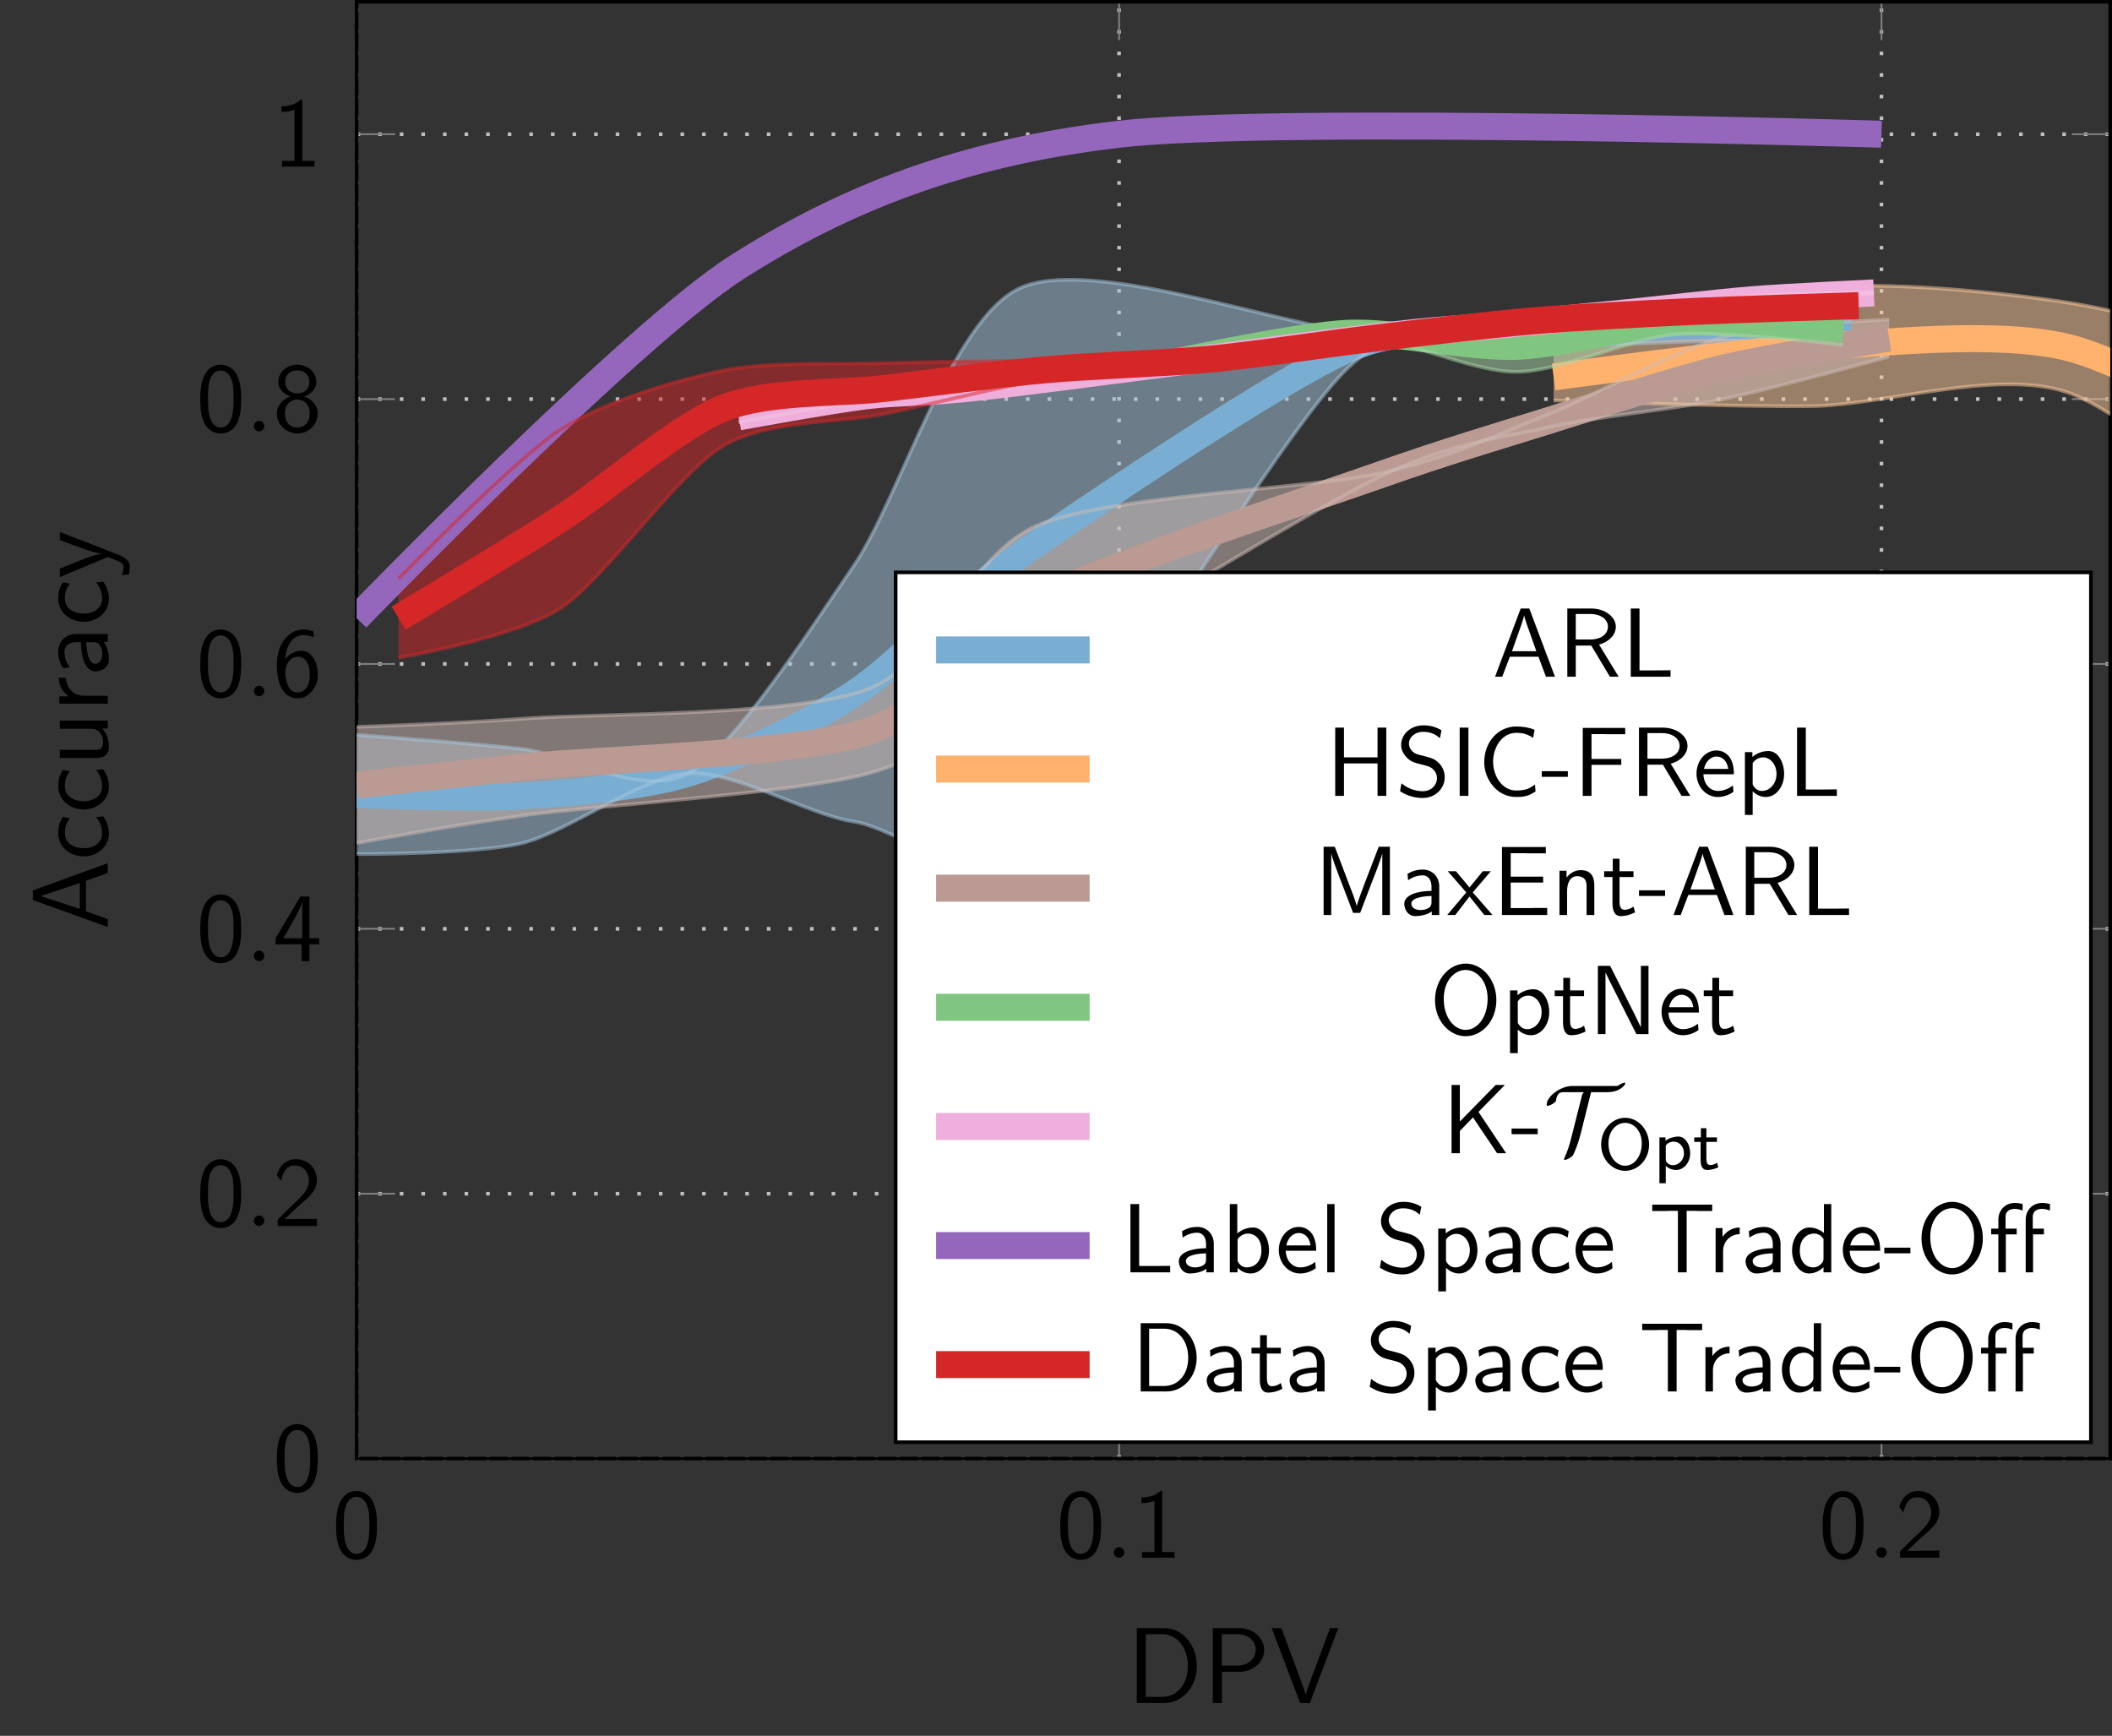
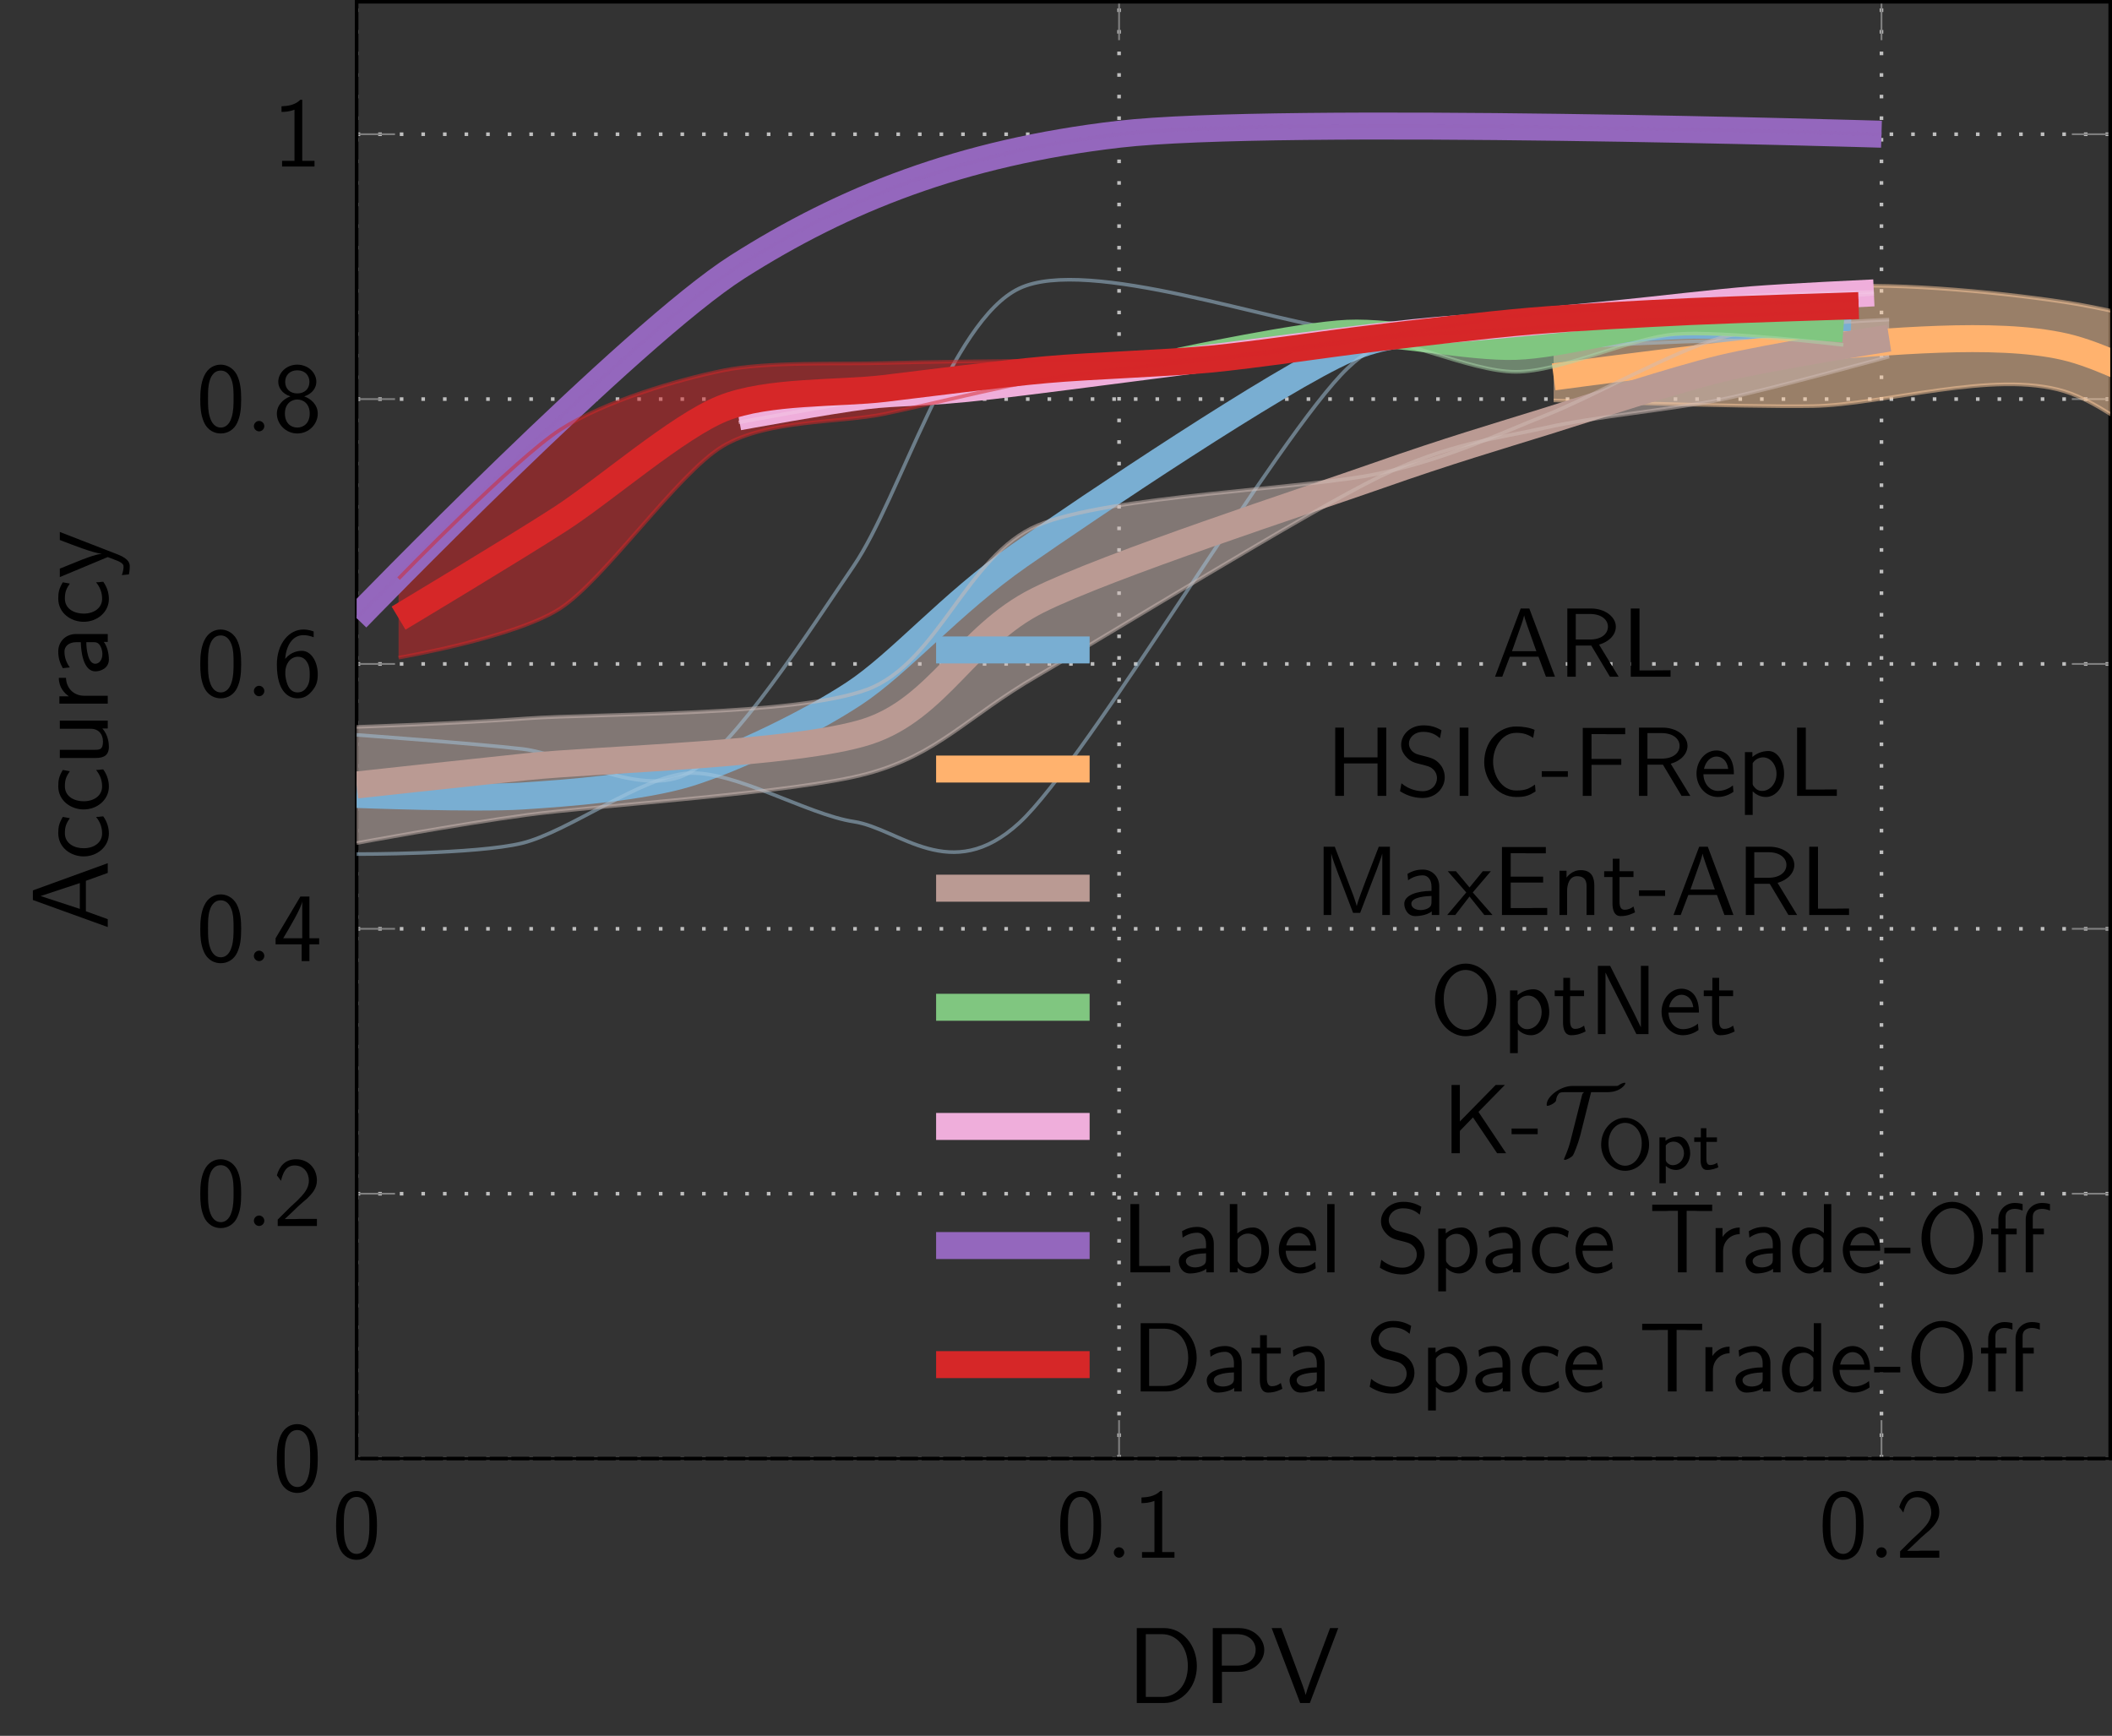
<svg xmlns="http://www.w3.org/2000/svg" xmlns:xlink="http://www.w3.org/1999/xlink" width="233.979" height="192.31" viewBox="0 0 233.979 192.31">
  <rect x="0" y="0" width="233.979" height="192.31" fill="#333333" stroke="none" />
  <defs>
    <g>
      <g id="glyph-0-0">
        <path d="M 4.984 -3.562 C 4.984 -4.422 4.938 -5.438 4.484 -6.312 C 4.031 -7.125 3.281 -7.391 2.719 -7.391 C 2.078 -7.391 1.312 -7.094 0.875 -6.125 C 0.516 -5.328 0.453 -4.422 0.453 -3.562 C 0.453 -2.688 0.5 -1.891 0.828 -1.094 C 1.266 -0.047 2.094 0.234 2.719 0.234 C 3.516 0.234 4.203 -0.203 4.547 -0.953 C 4.875 -1.672 4.984 -2.391 4.984 -3.562 Z M 2.719 -0.422 C 2.156 -0.422 1.719 -0.844 1.5 -1.625 C 1.312 -2.25 1.312 -2.828 1.312 -3.688 C 1.312 -4.375 1.312 -5.031 1.5 -5.625 C 1.562 -5.828 1.828 -6.734 2.719 -6.734 C 3.562 -6.734 3.844 -5.906 3.922 -5.703 C 4.141 -5.094 4.141 -4.359 4.141 -3.688 C 4.141 -2.969 4.141 -2.281 3.938 -1.594 C 3.656 -0.594 3.078 -0.422 2.719 -0.422 Z M 2.719 -0.422 " />
      </g>
      <g id="glyph-0-1">
        <path d="M 3.266 -7.391 L 3.047 -7.391 C 2.406 -6.734 1.5 -6.703 0.969 -6.672 L 0.969 -6.047 C 1.328 -6.047 1.859 -6.078 2.406 -6.297 L 2.406 -0.625 L 1.031 -0.625 L 1.031 0 L 4.625 0 L 4.625 -0.625 L 3.266 -0.625 Z M 3.266 -7.391 " />
      </g>
      <g id="glyph-0-2">
        <path d="M 1.891 -2.047 L 0.547 -0.703 L 0.547 0 L 4.891 0 L 4.891 -0.781 L 2.906 -0.781 C 2.781 -0.781 2.656 -0.766 2.516 -0.766 L 1.328 -0.766 C 1.672 -1.062 2.516 -1.891 2.844 -2.203 C 3.047 -2.406 3.609 -2.859 3.812 -3.047 C 4.312 -3.547 4.891 -4.125 4.891 -5.047 C 4.891 -6.297 4.016 -7.391 2.578 -7.391 C 1.328 -7.391 0.719 -6.547 0.453 -5.609 C 0.594 -5.422 0.641 -5.359 0.672 -5.328 C 0.688 -5.297 0.797 -5.156 0.906 -5 C 1.125 -5.844 1.422 -6.703 2.422 -6.703 C 3.453 -6.703 4 -5.875 4 -5.031 C 4 -4.094 3.375 -3.484 2.734 -2.828 Z M 1.891 -2.047 " />
      </g>
      <g id="glyph-0-3">
        <path d="M 4.062 -1.859 L 5.141 -1.859 L 5.141 -2.531 L 4.062 -2.531 L 4.062 -7.156 L 3.062 -7.156 L 0.312 -2.531 L 0.312 -1.859 L 3.203 -1.859 L 3.203 0 L 4.062 0 Z M 1.156 -2.531 C 1.719 -3.469 3.266 -6.047 3.266 -6.672 L 3.266 -2.531 Z M 1.156 -2.531 " />
      </g>
      <g id="glyph-0-4">
        <path d="M 4.531 -7.172 C 3.969 -7.391 3.516 -7.391 3.375 -7.391 C 1.828 -7.391 0.453 -5.859 0.453 -3.516 C 0.453 -0.422 1.812 0.234 2.734 0.234 C 3.391 0.234 3.859 -0.016 4.281 -0.5 C 4.781 -1.062 4.984 -1.562 4.984 -2.422 C 4.984 -3.812 4.266 -5.031 3.219 -5.031 C 2.875 -5.031 2.047 -4.953 1.375 -4.141 C 1.516 -5.891 2.375 -6.766 3.375 -6.766 C 3.797 -6.766 4.141 -6.688 4.531 -6.531 Z M 1.391 -2.391 C 1.391 -2.547 1.391 -2.562 1.391 -2.688 C 1.391 -3.5 1.891 -4.375 2.797 -4.375 C 3.312 -4.375 3.625 -4.094 3.844 -3.703 C 4.062 -3.297 4.094 -2.906 4.094 -2.422 C 4.094 -2.047 4.094 -1.547 3.828 -1.094 C 3.641 -0.797 3.359 -0.422 2.734 -0.422 C 1.578 -0.422 1.422 -2.031 1.391 -2.391 Z M 1.391 -2.391 " />
      </g>
      <g id="glyph-0-5">
        <path d="M 3.484 -3.875 C 4.453 -4.188 4.828 -4.906 4.828 -5.484 C 4.828 -6.516 3.906 -7.391 2.719 -7.391 C 1.5 -7.391 0.609 -6.484 0.609 -5.484 C 0.609 -4.906 0.984 -4.188 1.953 -3.875 C 1.172 -3.594 0.453 -2.906 0.453 -1.969 C 0.453 -0.781 1.469 0.234 2.719 0.234 C 4.016 0.234 4.984 -0.812 4.984 -1.969 C 4.984 -2.953 4.219 -3.625 3.484 -3.875 Z M 2.719 -4.203 C 1.891 -4.203 1.375 -4.734 1.375 -5.484 C 1.375 -6.234 1.906 -6.766 2.719 -6.766 C 3.578 -6.766 4.062 -6.188 4.062 -5.484 C 4.062 -4.703 3.516 -4.203 2.719 -4.203 Z M 2.719 -0.422 C 1.969 -0.422 1.344 -0.953 1.344 -1.969 C 1.344 -3.125 2.125 -3.531 2.719 -3.531 C 3.344 -3.531 4.094 -3.094 4.094 -1.969 C 4.094 -0.922 3.422 -0.422 2.719 -0.422 Z M 2.719 -0.422 " />
      </g>
      <g id="glyph-0-6">
        <path d="M 4.109 -7.562 L 3.156 -7.562 L 0.312 0 L 1.109 0 L 1.953 -2.219 L 5.125 -2.219 L 5.953 0 L 6.953 0 Z M 4.891 -2.828 L 2.188 -2.828 L 2.891 -4.812 C 3.125 -5.453 3.453 -6.375 3.531 -6.781 L 3.547 -6.781 C 3.562 -6.625 3.641 -6.359 3.891 -5.641 Z M 4.891 -2.828 " />
      </g>
      <g id="glyph-0-7">
        <path d="M 4.562 -3.562 C 5.688 -3.875 6.422 -4.656 6.422 -5.547 C 6.422 -6.625 5.234 -7.562 3.672 -7.562 L 1.047 -7.562 L 1.047 0 L 1.984 0 L 1.984 -3.453 L 3.703 -3.453 L 5.766 0 L 6.734 0 Z M 1.984 -4.125 L 1.984 -6.953 L 3.562 -6.953 C 4.828 -6.953 5.547 -6.312 5.547 -5.547 C 5.547 -4.766 4.844 -4.125 3.562 -4.125 Z M 1.984 -4.125 " />
      </g>
      <g id="glyph-0-8">
        <path d="M 2 -7.562 L 1.031 -7.562 L 1.031 0 L 5.438 0 L 5.438 -0.719 C 4.469 -0.703 3.5 -0.703 2.531 -0.703 L 2 -0.703 Z M 2 -7.562 " />
      </g>
      <g id="glyph-0-9">
        <path d="M 6.688 -7.562 L 5.719 -7.562 L 5.719 -4.266 L 2 -4.266 L 2 -7.562 L 1.031 -7.562 L 1.031 0 L 2 0 L 2 -3.594 L 5.719 -3.594 L 5.719 0 L 6.688 0 Z M 6.688 -7.562 " />
      </g>
      <g id="glyph-0-10">
        <path d="M 5.078 -7.266 C 4.469 -7.625 3.875 -7.812 3.078 -7.812 C 1.562 -7.812 0.609 -6.734 0.609 -5.656 C 0.609 -5.188 0.766 -4.734 1.203 -4.281 C 1.656 -3.781 2.141 -3.656 2.781 -3.5 C 3.703 -3.266 3.812 -3.234 4.125 -2.969 C 4.344 -2.781 4.578 -2.422 4.578 -1.953 C 4.578 -1.234 3.984 -0.516 2.984 -0.516 C 2.547 -0.516 1.562 -0.625 0.641 -1.391 L 0.484 -0.516 C 1.438 0.094 2.312 0.234 3 0.234 C 4.438 0.234 5.438 -0.859 5.438 -2.062 C 5.438 -2.766 5.109 -3.297 4.859 -3.562 C 4.359 -4.094 3.984 -4.203 2.984 -4.453 C 2.359 -4.609 2.188 -4.641 1.859 -4.922 C 1.781 -5 1.469 -5.312 1.469 -5.797 C 1.469 -6.438 2.062 -7.094 3.062 -7.094 C 3.984 -7.094 4.5 -6.734 4.906 -6.391 Z M 5.078 -7.266 " />
      </g>
      <g id="glyph-0-11">
        <path d="M 2 -7.562 L 1.031 -7.562 L 1.031 0 L 2 0 Z M 2 -7.562 " />
      </g>
      <g id="glyph-0-12">
        <path d="M 6.344 -1.25 C 5.703 -0.812 5.328 -0.594 4.25 -0.594 C 2.688 -0.594 1.703 -2.219 1.703 -3.797 C 1.703 -5.281 2.609 -6.984 4.281 -6.984 C 5.047 -6.984 5.547 -6.812 6.141 -6.422 L 6.297 -7.312 C 5.828 -7.547 4.984 -7.688 4.281 -7.688 C 2.266 -7.688 0.719 -5.984 0.719 -3.703 C 0.719 -1.969 2.016 0.125 4.281 0.125 C 5.297 0.125 5.703 -0.047 6.406 -0.484 Z M 6.344 -1.25 " />
      </g>
      <g id="glyph-0-13">
        <path d="M 3.016 -2.109 L 3.016 -2.734 L 0.125 -2.734 L 0.125 -2.109 Z M 3.016 -2.109 " />
      </g>
      <g id="glyph-0-14">
        <path d="M 5.297 -3.438 L 5.297 -4.094 L 2 -4.094 L 2 -6.844 L 3.422 -6.844 C 3.562 -6.844 3.688 -6.828 3.812 -6.828 L 5.734 -6.828 L 5.734 -7.531 L 1.031 -7.531 L 1.031 0 L 2 0 L 2 -3.438 Z M 5.297 -3.438 " />
      </g>
      <g id="glyph-0-15">
        <path d="M 4.516 -2.391 C 4.516 -2.766 4.5 -3.578 4.078 -4.234 C 3.625 -4.906 2.969 -5.031 2.578 -5.031 C 1.359 -5.031 0.375 -3.875 0.375 -2.469 C 0.375 -1.031 1.422 0.125 2.734 0.125 C 3.422 0.125 4.047 -0.141 4.469 -0.453 L 4.406 -1.156 C 3.719 -0.594 3 -0.547 2.75 -0.547 C 1.875 -0.547 1.172 -1.312 1.141 -2.391 Z M 1.203 -2.984 C 1.375 -3.812 1.953 -4.359 2.578 -4.359 C 3.141 -4.359 3.75 -3.984 3.891 -2.984 Z M 1.203 -2.984 " />
      </g>
      <g id="glyph-0-16">
        <path d="M 1.75 -0.5 C 2.078 -0.188 2.562 0.125 3.219 0.125 C 4.281 0.125 5.234 -0.953 5.234 -2.438 C 5.234 -3.734 4.547 -4.969 3.5 -4.969 C 2.844 -4.969 2.219 -4.734 1.719 -4.312 L 1.719 -4.844 L 0.891 -4.844 L 0.891 2.109 L 1.75 2.109 Z M 1.75 -3.625 C 2 -4.016 2.438 -4.266 2.906 -4.266 C 3.734 -4.266 4.391 -3.438 4.391 -2.438 C 4.391 -1.312 3.609 -0.547 2.797 -0.547 C 2.359 -0.547 2.078 -0.766 1.859 -1.062 C 1.75 -1.219 1.75 -1.25 1.75 -1.438 Z M 1.75 -3.625 " />
      </g>
      <g id="glyph-0-17">
        <path d="M 5.781 -3.875 C 5.406 -2.875 4.891 -1.531 4.766 -1.016 L 4.75 -1.016 C 4.703 -1.25 4.562 -1.641 4.406 -2.109 L 2.688 -6.625 L 2.328 -7.562 L 1.094 -7.562 L 1.094 0 L 1.938 0 L 1.938 -6.766 L 1.953 -6.766 C 2.016 -6.406 2.453 -5.219 2.734 -4.484 L 4.359 -0.234 L 5.141 -0.234 L 6.594 -4.031 C 6.953 -4.922 7.047 -5.203 7.125 -5.422 C 7.234 -5.734 7.531 -6.516 7.578 -6.766 L 7.594 -6.766 L 7.594 0 L 8.438 0 L 8.438 -7.562 L 7.203 -7.562 Z M 5.781 -3.875 " />
      </g>
      <g id="glyph-0-18">
        <path d="M 4.359 -3.156 C 4.359 -4.266 3.562 -5.031 2.547 -5.031 C 1.844 -5.031 1.359 -4.859 0.844 -4.562 L 0.906 -3.844 C 1.469 -4.25 2.016 -4.391 2.547 -4.391 C 3.062 -4.391 3.5 -3.953 3.5 -3.141 L 3.5 -2.672 C 1.859 -2.656 0.484 -2.188 0.484 -1.234 C 0.484 -0.766 0.781 0.125 1.719 0.125 C 1.875 0.125 2.906 0.094 3.531 -0.391 L 3.531 0 L 4.359 0 Z M 3.5 -1.438 C 3.5 -1.234 3.5 -0.953 3.125 -0.75 C 2.812 -0.562 2.406 -0.547 2.281 -0.547 C 1.75 -0.547 1.266 -0.797 1.266 -1.25 C 1.266 -2.016 3.031 -2.094 3.5 -2.109 Z M 3.5 -1.438 " />
      </g>
      <g id="glyph-0-19">
        <path d="M 2.828 -2.5 L 4.828 -4.844 L 3.938 -4.844 L 2.469 -3.047 L 0.969 -4.844 L 0.062 -4.844 L 2.109 -2.5 L 0 0 L 0.891 0 L 2.469 -2.047 L 4.109 0 L 5.016 0 Z M 2.828 -2.5 " />
      </g>
      <g id="glyph-0-20">
        <path d="M 5.594 -3.594 L 5.594 -4.25 L 2 -4.25 L 2 -6.844 L 3.5 -6.844 C 3.625 -6.844 3.766 -6.828 3.891 -6.828 L 5.891 -6.828 L 5.891 -7.531 L 1.031 -7.531 L 1.031 0 L 6.047 0 L 6.047 -0.781 L 4.672 -0.781 C 4.531 -0.781 4.406 -0.766 4.281 -0.766 L 2 -0.766 L 2 -3.594 Z M 5.594 -3.594 " />
      </g>
      <g id="glyph-0-21">
        <path d="M 4.75 -3.25 C 4.75 -3.969 4.578 -4.969 3.25 -4.969 C 2.266 -4.969 1.734 -4.219 1.672 -4.141 L 1.672 -4.906 L 0.891 -4.906 L 0.891 0 L 1.734 0 L 1.734 -2.672 C 1.734 -3.391 2 -4.297 2.828 -4.297 C 3.875 -4.297 3.891 -3.516 3.891 -3.172 L 3.891 0 L 4.75 0 Z M 4.75 -3.25 " />
      </g>
      <g id="glyph-0-22">
        <path d="M 1.906 -4.203 L 3.453 -4.203 L 3.453 -4.844 L 1.906 -4.844 L 1.906 -6.234 L 1.156 -6.234 L 1.156 -4.844 L 0.203 -4.844 L 0.203 -4.203 L 1.125 -4.203 L 1.125 -1.297 C 1.125 -0.641 1.281 0.125 2.031 0.125 C 2.797 0.125 3.344 -0.156 3.625 -0.297 L 3.453 -0.938 C 3.156 -0.703 2.812 -0.578 2.469 -0.578 C 2.062 -0.578 1.906 -0.906 1.906 -1.484 Z M 1.906 -4.203 " />
      </g>
      <g id="glyph-0-23">
        <path d="M 7.406 -3.766 C 7.406 -6.047 5.828 -7.812 4.016 -7.812 C 2.156 -7.812 0.609 -6.031 0.609 -3.766 C 0.609 -1.453 2.219 0.234 4 0.234 C 5.828 0.234 7.406 -1.469 7.406 -3.766 Z M 4.016 -0.469 C 2.719 -0.469 1.578 -1.828 1.578 -3.922 C 1.578 -5.922 2.781 -7.109 4 -7.109 C 5.266 -7.109 6.438 -5.875 6.438 -3.922 C 6.438 -1.797 5.25 -0.469 4.016 -0.469 Z M 4.016 -0.469 " />
      </g>
      <g id="glyph-0-24">
        <path d="M 2.406 -7.562 L 1.047 -7.562 L 1.047 0 L 1.891 0 L 1.891 -6.797 L 1.906 -6.797 C 2.109 -6.344 2.578 -5.422 2.641 -5.297 L 5.312 0 L 6.656 0 L 6.656 -7.562 L 5.812 -7.562 L 5.812 -0.781 L 5.797 -0.781 C 5.594 -1.219 5.141 -2.156 5.078 -2.266 Z M 2.406 -7.562 " />
      </g>
      <g id="glyph-0-25">
        <path d="M 4.031 -4.578 L 6.953 -7.562 L 5.938 -7.562 L 1.969 -3.516 L 1.969 -7.562 L 1.047 -7.562 L 1.047 0 L 1.969 0 L 1.969 -2.469 L 3.422 -3.969 L 6.094 0 L 7.094 0 Z M 4.031 -4.578 " />
      </g>
      <g id="glyph-0-26">
        <path d="M 1.719 -7.562 L 0.891 -7.562 L 0.891 0 L 1.75 0 L 1.75 -0.5 C 2 -0.266 2.469 0.125 3.203 0.125 C 4.297 0.125 5.234 -0.969 5.234 -2.438 C 5.234 -3.781 4.5 -4.969 3.469 -4.969 C 3.047 -4.969 2.359 -4.859 1.719 -4.312 Z M 1.75 -3.656 C 1.922 -3.922 2.312 -4.297 2.906 -4.297 C 3.562 -4.297 4.391 -3.828 4.391 -2.438 C 4.391 -1.016 3.469 -0.547 2.797 -0.547 C 2.375 -0.547 2.016 -0.734 1.75 -1.25 Z M 1.75 -3.656 " />
      </g>
      <g id="glyph-0-27">
        <path d="M 1.703 -7.562 L 0.891 -7.562 L 0.891 0 L 1.703 0 Z M 1.703 -7.562 " />
      </g>
      <g id="glyph-0-28">
        <path d="M 4.469 -4.562 C 3.828 -4.922 3.453 -5.031 2.797 -5.031 C 1.281 -5.031 0.391 -3.703 0.391 -2.422 C 0.391 -1.062 1.391 0.125 2.75 0.125 C 3.344 0.125 3.938 -0.031 4.531 -0.438 L 4.453 -1.172 C 3.906 -0.734 3.312 -0.578 2.766 -0.578 C 1.859 -0.578 1.25 -1.359 1.25 -2.438 C 1.25 -3.281 1.641 -4.328 2.797 -4.328 C 3.375 -4.328 3.734 -4.25 4.344 -3.844 Z M 4.469 -4.562 " />
      </g>
      <g id="glyph-0-29">
        <path d="M 4.203 -6.812 L 5.172 -6.812 C 5.297 -6.812 5.438 -6.797 5.562 -6.797 L 7.031 -6.797 L 7.031 -7.5 L 0.391 -7.5 L 0.391 -6.797 L 1.859 -6.797 C 1.984 -6.797 2.109 -6.812 2.25 -6.812 L 3.234 -6.812 L 3.234 0 L 4.203 0 Z M 4.203 -6.812 " />
      </g>
      <g id="glyph-0-30">
        <path d="M 1.719 -2.328 C 1.719 -3.422 2.5 -4.203 3.562 -4.234 L 3.562 -4.969 C 2.594 -4.953 2 -4.422 1.656 -3.922 L 1.656 -4.906 L 0.891 -4.906 L 0.891 0 L 1.719 0 Z M 1.719 -2.328 " />
      </g>
      <g id="glyph-0-31">
        <path d="M 4.734 -7.562 L 3.922 -7.562 L 3.922 -4.359 C 3.344 -4.844 2.719 -4.969 2.328 -4.969 C 1.25 -4.969 0.391 -3.828 0.391 -2.422 C 0.391 -1 1.234 0.125 2.266 0.125 C 2.625 0.125 3.266 0.016 3.875 -0.562 L 3.875 0 L 4.734 0 Z M 3.875 -1.516 C 3.875 -1.359 3.875 -1.172 3.516 -0.844 C 3.266 -0.625 3 -0.547 2.719 -0.547 C 2.047 -0.547 1.25 -1.062 1.25 -2.406 C 1.25 -3.844 2.188 -4.297 2.828 -4.297 C 3.312 -4.297 3.641 -4.047 3.875 -3.703 Z M 3.875 -1.516 " />
      </g>
      <g id="glyph-0-32">
        <path d="M 1.922 -4.203 L 3.125 -4.203 L 3.125 -4.844 L 1.891 -4.844 L 1.891 -6.141 C 1.891 -6.953 2.625 -7.031 2.906 -7.031 C 3.125 -7.031 3.406 -7 3.781 -6.844 L 3.781 -7.562 C 3.656 -7.609 3.312 -7.688 2.906 -7.688 C 1.891 -7.688 1.094 -6.922 1.094 -5.828 L 1.094 -4.844 L 0.297 -4.844 L 0.297 -4.203 L 1.094 -4.203 L 1.094 0 L 1.922 0 Z M 4.938 -4.203 L 6.141 -4.203 L 6.141 -4.844 L 4.906 -4.844 L 4.906 -6.141 C 4.906 -6.953 5.641 -7.031 5.922 -7.031 C 6.141 -7.031 6.438 -7 6.812 -6.844 L 6.812 -7.562 C 6.672 -7.609 6.344 -7.688 5.938 -7.688 C 4.906 -7.688 4.125 -6.922 4.125 -5.828 L 4.125 0 L 4.938 0 Z M 4.938 -4.203 " />
      </g>
      <g id="glyph-0-33">
        <path d="M 1.047 -7.562 L 1.047 0 L 3.922 0 C 5.766 0 7.25 -1.656 7.25 -3.719 C 7.25 -5.828 5.781 -7.562 3.906 -7.562 Z M 1.984 -0.609 L 1.984 -6.953 L 3.656 -6.953 C 5.188 -6.953 6.312 -5.641 6.312 -3.719 C 6.312 -1.859 5.188 -0.609 3.656 -0.609 Z M 1.984 -0.609 " />
      </g>
      <g id="glyph-1-0">
        <path d="M 2.094 -0.578 C 2.094 -0.891 1.828 -1.156 1.516 -1.156 C 1.203 -1.156 0.938 -0.891 0.938 -0.578 C 0.938 -0.266 1.203 0 1.516 0 C 1.828 0 2.094 -0.266 2.094 -0.578 Z M 2.094 -0.578 " />
      </g>
      <g id="glyph-2-0">
        <path d="M 1.094 -8.297 L 1.094 0 L 4.156 0 C 6.156 0 7.75 -1.812 7.75 -4.078 C 7.75 -6.406 6.172 -8.297 4.156 -8.297 Z M 2.094 -0.672 L 2.094 -7.625 L 3.891 -7.625 C 5.484 -7.625 6.75 -6.25 6.75 -4.094 C 6.75 -1.906 5.422 -0.672 3.891 -0.672 Z M 2.094 -0.672 " />
      </g>
      <g id="glyph-2-1">
        <path d="M 4 -3.453 C 5.656 -3.453 6.797 -4.641 6.797 -5.875 C 6.797 -7.141 5.625 -8.297 4 -8.297 L 1.094 -8.297 L 1.094 0 L 2.109 0 L 2.109 -3.453 Z M 3.75 -7.625 C 5.156 -7.625 5.844 -6.797 5.844 -5.891 C 5.844 -4.953 5.109 -4.141 3.75 -4.141 L 2.094 -4.141 L 2.094 -7.625 Z M 3.75 -7.625 " />
      </g>
      <g id="glyph-2-2">
        <path d="M 7.547 -8.297 L 6.641 -8.297 L 5.156 -4.328 C 4.672 -3.047 4.078 -1.469 3.938 -0.891 C 3.828 -1.406 3.438 -2.406 3.156 -3.172 L 1.25 -8.297 L 0.172 -8.297 L 3.328 0 L 4.406 0 Z M 7.547 -8.297 " />
      </g>
      <g id="glyph-3-0">
        <path d="M -8.297 -4.391 L -8.297 -3.328 L 0 -0.328 L 0 -1.203 L -2.422 -2.078 L -2.422 -5.453 L 0 -6.328 L 0 -7.406 Z M -7.438 -3.766 L -3.094 -5.203 L -3.094 -2.344 Z M -7.438 -3.766 " />
      </g>
      <g id="glyph-3-1">
        <path d="M -1.297 -4.797 C -0.844 -4.25 -0.625 -3.641 -0.625 -2.969 C -0.625 -1.969 -1.5 -1.328 -2.672 -1.328 C -3.656 -1.328 -4.75 -1.812 -4.75 -3 C -4.75 -3.797 -4.547 -4.141 -4.203 -4.656 L -4.984 -4.797 C -5.391 -4.094 -5.484 -3.703 -5.484 -3 C -5.484 -1.344 -4.031 -0.422 -2.672 -0.422 C -1.141 -0.422 0.125 -1.516 0.125 -2.953 C 0.125 -3.531 -0.031 -4.203 -0.5 -4.859 C -0.531 -4.859 -0.906 -4.828 -0.953 -4.812 Z M -1.297 -4.797 " />
      </g>
      <g id="glyph-3-2">
        <path d="M -5.312 -5.062 L -5.312 -4.156 L -1.891 -4.156 C -0.984 -4.156 -0.531 -3.531 -0.531 -2.75 C -0.531 -1.906 -0.844 -1.828 -1.375 -1.828 L -5.312 -1.828 L -5.312 -0.922 L -1.328 -0.922 C -0.469 -0.922 0.125 -1.188 0.125 -2.172 C 0.125 -2.516 0.062 -3.453 -0.594 -4.188 L 0 -4.188 L 0 -5.062 Z M -5.312 -5.062 " />
      </g>
      <g id="glyph-3-3">
        <path d="M -2.625 -1.812 C -3.828 -1.812 -4.609 -2.719 -4.625 -3.797 L -5.422 -3.797 C -5.422 -2.719 -4.781 -2.078 -4.312 -1.75 L -5.359 -1.75 L -5.359 -0.938 L 0 -0.938 L 0 -1.812 Z M -2.625 -1.812 " />
      </g>
      <g id="glyph-3-4">
        <path d="M -3.5 -4.672 C -4.656 -4.672 -5.484 -3.844 -5.484 -2.734 C -5.484 -2.016 -5.312 -1.484 -4.984 -0.891 L -4.203 -0.969 C -4.578 -1.5 -4.797 -2.047 -4.797 -2.734 C -4.797 -3.281 -4.344 -3.766 -3.484 -3.766 L -2.984 -3.766 C -2.969 -3.234 -2.922 -2.516 -2.688 -1.797 C -2.422 -0.984 -1.969 -0.531 -1.375 -0.531 C -0.844 -0.531 0.125 -0.844 0.125 -1.859 C 0.125 -2.516 -0.078 -3.344 -0.438 -3.797 L 0 -3.797 L 0 -4.672 Z M -1.609 -3.766 C -1.359 -3.766 -1.078 -3.766 -0.844 -3.375 C -0.641 -3.047 -0.594 -2.641 -0.594 -2.469 C -0.594 -1.812 -0.938 -1.375 -1.391 -1.375 C -2.203 -1.375 -2.375 -3.031 -2.375 -3.766 Z M -1.609 -3.766 " />
      </g>
      <g id="glyph-3-5">
        <path d="M -5.312 -5.172 L -5.312 -4.281 C -3.891 -3.734 -1.547 -2.812 -0.688 -2.766 L -0.688 -2.75 C -1.406 -2.688 -2.969 -2.062 -3.219 -1.953 L -5.312 -1.109 L -5.312 -0.172 L 0 -2.391 L 1.094 -1.969 C 1.688 -1.703 1.75 -1.531 1.75 -1.312 C 1.75 -1.141 1.703 -0.766 1.562 -0.391 L 2.344 -0.469 C 2.359 -0.531 2.438 -0.938 2.438 -1.312 C 2.438 -1.609 2.438 -2.156 1.125 -2.672 Z M -5.312 -5.172 " />
      </g>
      <g id="glyph-4-0">
        <path d="M 5.297 -6.766 L 7.109 -6.766 C 8.547 -6.766 9.094 -7.609 9.094 -7.75 C 9.094 -7.797 9.047 -7.812 9 -7.812 C 8.875 -7.812 8.594 -7.703 8.328 -7.516 C 8.234 -7.453 8.219 -7.453 8 -7.453 L 3.234 -7.453 C 1.891 -7.453 0.375 -6.281 0.375 -5.391 C 0.375 -5.328 0.375 -5.25 0.453 -5.25 C 0.719 -5.25 1.406 -5.609 1.422 -5.875 C 1.438 -6.062 1.469 -6.266 1.672 -6.547 C 1.781 -6.688 1.875 -6.766 2.359 -6.766 L 4.531 -6.766 C 4.344 -6.656 4.297 -6.484 4.281 -6.375 L 3.031 -1.438 C 2.906 -0.906 2.672 -0.219 2.359 0.484 C 2.297 0.625 2.297 0.641 2.297 0.672 C 2.297 0.734 2.328 0.734 2.391 0.734 C 2.609 0.734 3.141 0.453 3.297 0.219 C 3.375 0.109 3.844 -1 4.078 -1.906 Z M 5.297 -6.766 " />
      </g>
      <g id="glyph-5-0">
        <path d="M 5.781 -2.734 C 5.781 -4.391 4.562 -5.703 3.125 -5.703 C 1.688 -5.703 0.469 -4.391 0.469 -2.734 C 0.469 -1.094 1.703 0.172 3.125 0.172 C 4.562 0.172 5.781 -1.094 5.781 -2.734 Z M 3.125 -0.391 C 2.156 -0.391 1.281 -1.359 1.281 -2.875 C 1.281 -4.281 2.172 -5.141 3.125 -5.141 C 4.078 -5.141 4.969 -4.281 4.969 -2.875 C 4.969 -1.359 4.094 -0.391 3.125 -0.391 Z M 3.125 -0.391 " />
      </g>
      <g id="glyph-5-1">
        <path d="M 1.375 -0.375 C 1.797 0.016 2.25 0.078 2.516 0.078 C 3.359 0.078 4.078 -0.719 4.078 -1.781 C 4.078 -2.734 3.547 -3.625 2.766 -3.625 C 2.406 -3.625 1.812 -3.516 1.344 -3.156 L 1.344 -3.531 L 0.672 -3.531 L 0.672 1.547 L 1.375 1.547 Z M 1.375 -2.641 C 1.547 -2.875 1.859 -3.062 2.25 -3.062 C 2.891 -3.062 3.391 -2.484 3.391 -1.781 C 3.391 -0.984 2.781 -0.453 2.172 -0.453 C 2.047 -0.453 1.844 -0.469 1.641 -0.625 C 1.406 -0.812 1.375 -0.938 1.375 -1.078 Z M 1.375 -2.641 " />
      </g>
      <g id="glyph-5-2">
        <path d="M 1.5 -3.031 L 2.672 -3.031 L 2.672 -3.531 L 1.5 -3.531 L 1.5 -4.547 L 0.891 -4.547 L 0.891 -3.531 L 0.156 -3.531 L 0.156 -3.031 L 0.859 -3.031 L 0.859 -1.016 C 0.859 -0.484 1 0.078 1.562 0.078 C 2.141 0.078 2.578 -0.109 2.828 -0.219 L 2.688 -0.719 C 2.422 -0.531 2.141 -0.469 1.922 -0.469 C 1.578 -0.469 1.5 -0.797 1.5 -1.156 Z M 1.5 -3.031 " />
      </g>
    </g>
    <clipPath id="clip-0">
      <path clip-rule="nonzero" d="M 39 14 L 233.98 14 L 233.98 162 L 39 162 Z M 39 14 " />
    </clipPath>
    <clipPath id="clip-1">
      <path clip-rule="nonzero" d="M 39 14 L 233.98 14 L 233.98 162 L 39 162 Z M 39 14 " />
    </clipPath>
    <clipPath id="clip-2">
      <path clip-rule="nonzero" d="M 39 0 L 233.98 0 L 233.98 162 L 39 162 Z M 39 0 " />
    </clipPath>
    <clipPath id="clip-3">
      <path clip-rule="nonzero" d="M 39.508 30 L 206 30 L 206 95 L 39.508 95 Z M 39.508 30 " />
    </clipPath>
    <clipPath id="clip-4">
      <path clip-rule="nonzero" d="M 172 31 L 233.781 31 L 233.781 69 L 172 69 Z M 172 31 " />
    </clipPath>
    <clipPath id="clip-5">
      <path clip-rule="nonzero" d="M 39.508 35 L 210 35 L 210 94 L 39.508 94 Z M 39.508 35 " />
    </clipPath>
    <clipPath id="clip-6">
      <path clip-rule="nonzero" d="M 39.508 13 L 209 13 L 209 69 L 39.508 69 Z M 39.508 13 " />
    </clipPath>
    <clipPath id="clip-7">
      <path clip-rule="nonzero" d="M 39.508 0.195 L 233.781 0.195 L 233.781 131 L 39.508 131 Z M 39.508 0.195 " />
    </clipPath>
    <clipPath id="clip-8">
      <path clip-rule="nonzero" d="M 39.508 25 L 211 25 L 211 93 L 39.508 93 Z M 39.508 25 " />
    </clipPath>
    <clipPath id="clip-9">
      <path clip-rule="nonzero" d="M 39.508 31 L 211 31 L 211 101 L 39.508 101 Z M 39.508 31 " />
    </clipPath>
    <clipPath id="clip-10">
      <path clip-rule="nonzero" d="M 129 0.195 L 233.781 0.195 L 233.781 110 L 129 110 Z M 129 0.195 " />
    </clipPath>
    <clipPath id="clip-11">
      <path clip-rule="nonzero" d="M 166 26 L 233.781 26 L 233.781 72 L 166 72 Z M 166 26 " />
    </clipPath>
    <clipPath id="clip-12">
      <path clip-rule="nonzero" d="M 166 36 L 233.781 36 L 233.781 74 L 166 74 Z M 166 36 " />
    </clipPath>
    <clipPath id="clip-13">
      <path clip-rule="nonzero" d="M 39.508 0.195 L 233.781 0.195 L 233.781 130 L 39.508 130 Z M 39.508 0.195 " />
    </clipPath>
    <clipPath id="clip-14">
      <path clip-rule="nonzero" d="M 39.508 29 L 215 29 L 215 87 L 39.508 87 Z M 39.508 29 " />
    </clipPath>
    <clipPath id="clip-15">
      <path clip-rule="nonzero" d="M 39.508 33 L 215 33 L 215 100 L 39.508 100 Z M 39.508 33 " />
    </clipPath>
    <clipPath id="clip-16">
      <path clip-rule="nonzero" d="M 88 0.195 L 233.781 0.195 L 233.781 83 L 88 83 Z M 88 0.195 " />
    </clipPath>
    <clipPath id="clip-17">
      <path clip-rule="nonzero" d="M 39.508 0.195 L 233.781 0.195 L 233.781 89 L 39.508 89 Z M 39.508 0.195 " />
    </clipPath>
    <clipPath id="clip-18">
      <path clip-rule="nonzero" d="M 39.508 0.195 L 233.781 0.195 L 233.781 111 L 39.508 111 Z M 39.508 0.195 " />
    </clipPath>
    <clipPath id="clip-19">
      <path clip-rule="nonzero" d="M 39.508 8 L 215 8 L 215 75 L 39.508 75 Z M 39.508 8 " />
    </clipPath>
    <clipPath id="clip-20">
      <path clip-rule="nonzero" d="M 39.508 0.195 L 233.781 0.195 L 233.781 111 L 39.508 111 Z M 39.508 0.195 " />
    </clipPath>
    <clipPath id="clip-21">
      <path clip-rule="nonzero" d="M 39.508 27 L 212 27 L 212 70 L 39.508 70 Z M 39.508 27 " />
    </clipPath>
    <clipPath id="clip-22">
      <path clip-rule="nonzero" d="M 39.508 28 L 212 28 L 212 79 L 39.508 79 Z M 39.508 28 " />
    </clipPath>
    <clipPath id="clip-23">
      <path clip-rule="nonzero" d="M 61 108 L 163 108 L 163 192.309 L 61 192.309 Z M 61 108 " />
    </clipPath>
  </defs>
  <path fill="none" stroke-width="0.399" stroke-linecap="butt" stroke-linejoin="miter" stroke="rgb(75%, 75%, 75%)" stroke-opacity="1" stroke-dasharray="0.399 1.993" stroke-miterlimit="10" d="M -0.001 -0.001 L -0.001 161.398 M 84.468 -0.001 L 84.468 161.398 M 168.932 -0.001 L 168.932 161.398 " transform="matrix(1, 0, 0, -1, 39.509, 161.593)" />
  <g clip-path="url(#clip-0)">
    <path fill="none" stroke-width="0.399" stroke-linecap="butt" stroke-linejoin="miter" stroke="rgb(75%, 75%, 75%)" stroke-opacity="1" stroke-dasharray="0.399 1.993" stroke-miterlimit="10" d="M -0.001 -0.001 L 194.272 -0.001 M -0.001 29.343 L 194.272 29.343 M -0.001 58.691 L 194.272 58.691 M -0.001 88.034 L 194.272 88.034 M -0.001 117.378 L 194.272 117.378 M -0.001 146.722 L 194.272 146.722 " transform="matrix(1, 0, 0, -1, 39.509, 161.593)" />
  </g>
  <path fill="none" stroke-width="0.199" stroke-linecap="butt" stroke-linejoin="miter" stroke="rgb(50%, 50%, 50%)" stroke-opacity="1" stroke-miterlimit="10" d="M -0.001 -0.001 L -0.001 4.253 M 84.468 -0.001 L 84.468 4.253 M 168.932 -0.001 L 168.932 4.253 M -0.001 161.398 L -0.001 157.144 M 84.468 161.398 L 84.468 157.144 M 168.932 161.398 L 168.932 157.144 " transform="matrix(1, 0, 0, -1, 39.509, 161.593)" />
  <g clip-path="url(#clip-1)">
    <path fill="none" stroke-width="0.199" stroke-linecap="butt" stroke-linejoin="miter" stroke="rgb(50%, 50%, 50%)" stroke-opacity="1" stroke-miterlimit="10" d="M -0.001 -0.001 L 4.253 -0.001 M -0.001 29.343 L 4.253 29.343 M -0.001 58.691 L 4.253 58.691 M -0.001 88.034 L 4.253 88.034 M -0.001 117.378 L 4.253 117.378 M -0.001 146.722 L 4.253 146.722 M 194.272 -0.001 L 190.022 -0.001 M 194.272 29.343 L 190.022 29.343 M 194.272 58.691 L 190.022 58.691 M 194.272 88.034 L 190.022 88.034 M 194.272 117.378 L 190.022 117.378 M 194.272 146.722 L 190.022 146.722 " transform="matrix(1, 0, 0, -1, 39.509, 161.593)" />
  </g>
  <g clip-path="url(#clip-2)">
    <path fill="none" stroke-width="0.399" stroke-linecap="butt" stroke-linejoin="miter" stroke="rgb(0%, 0%, 0%)" stroke-opacity="1" stroke-miterlimit="10" d="M -0.001 -0.001 L -0.001 161.398 L 194.272 161.398 L 194.272 -0.001 Z M -0.001 -0.001 " transform="matrix(1, 0, 0, -1, 39.509, 161.593)" />
  </g>
  <g clip-path="url(#clip-3)">
-     <path fill-rule="nonzero" fill="rgb(64.864%, 78.667%, 88.234%)" fill-opacity="0.5" d="M 39.508 81.418 C 39.508 81.418 52.742 82.387 57.84 82.973 C 62.938 83.562 71.152 88.477 76.254 85.664 C 81.352 82.848 89.496 70.141 94.582 62.688 C 99.668 55.238 105.316 35.578 112.91 31.957 C 120.504 28.336 141.688 36.004 149.316 36.598 C 156.945 37.191 162.742 36.547 167.898 36.227 C 173.055 35.906 181.324 34.438 186.48 34.289 C 191.637 34.145 205.062 35.168 205.062 35.168 L 205.062 37.582 C 205.062 37.582 191.637 37.676 186.48 37.855 C 181.324 38.031 173.055 38.457 167.898 38.863 C 162.742 39.27 156.945 33.516 149.316 40.773 C 141.688 48.031 120.504 84.203 112.91 91.176 C 105.316 98.148 99.668 91.793 94.582 91.027 C 89.496 90.262 81.352 85.332 76.254 85.664 C 71.152 85.996 62.938 92.168 57.84 93.414 C 52.742 94.656 39.508 94.625 39.508 94.625 Z M 39.508 81.418 " />
-   </g>
+     </g>
  <g clip-path="url(#clip-4)">
-     <path fill-rule="nonzero" fill="rgb(100%, 79.921%, 62.195%)" fill-opacity="0.5" d="M 172.121 39.156 C 172.121 39.156 192.988 32.703 200.84 31.914 C 208.691 31.125 220.863 32.285 228.715 33.465 C 236.566 34.648 249.465 38.438 257.434 40.434 C 265.402 42.426 278.301 46.566 286.152 47.836 C 294.004 49.102 306.172 47.34 314.027 49.566 C 321.879 51.797 334.773 61.82 342.746 63.895 C 350.715 65.973 363.609 64.352 371.465 64.535 C 379.316 64.719 391.484 65.094 399.336 65.23 C 407.191 65.367 428.055 65.52 428.055 65.52 L 428.055 68.012 C 428.055 68.012 407.191 66.688 399.336 66.203 C 391.484 65.723 379.316 64.848 371.465 64.535 C 363.609 64.223 350.715 63.859 342.746 63.957 C 334.773 64.055 321.879 65.445 314.027 65.234 C 306.172 65.023 294.004 62.848 286.152 62.43 C 278.301 62.012 265.402 64.867 257.434 62.223 C 249.465 59.574 236.566 45.75 228.715 43.355 C 220.863 40.965 208.691 44.852 200.84 44.992 C 192.988 45.129 172.121 44.359 172.121 44.359 Z M 172.121 39.156 " />
+     <path fill-rule="nonzero" fill="rgb(100%, 79.921%, 62.195%)" fill-opacity="0.5" d="M 172.121 39.156 C 172.121 39.156 192.988 32.703 200.84 31.914 C 208.691 31.125 220.863 32.285 228.715 33.465 C 236.566 34.648 249.465 38.438 257.434 40.434 C 265.402 42.426 278.301 46.566 286.152 47.836 C 294.004 49.102 306.172 47.34 314.027 49.566 C 321.879 51.797 334.773 61.82 342.746 63.895 C 350.715 65.973 363.609 64.352 371.465 64.535 C 379.316 64.719 391.484 65.094 399.336 65.23 C 407.191 65.367 428.055 65.52 428.055 65.52 C 428.055 68.012 407.191 66.688 399.336 66.203 C 391.484 65.723 379.316 64.848 371.465 64.535 C 363.609 64.223 350.715 63.859 342.746 63.957 C 334.773 64.055 321.879 65.445 314.027 65.234 C 306.172 65.023 294.004 62.848 286.152 62.43 C 278.301 62.012 265.402 64.867 257.434 62.223 C 249.465 59.574 236.566 45.75 228.715 43.355 C 220.863 40.965 208.691 44.852 200.84 44.992 C 192.988 45.129 172.121 44.359 172.121 44.359 Z M 172.121 39.156 " />
  </g>
  <g clip-path="url(#clip-5)">
    <path fill-rule="nonzero" fill="rgb(81.96%, 73.489%, 71.764%)" fill-opacity="0.5" d="M 39.508 80.531 C 39.508 80.531 50.492 80.172 58.344 79.594 C 66.195 79.02 88.25 79.344 96.102 76.375 C 103.953 73.41 107.086 61.523 114.938 58.207 C 122.789 54.891 144.879 54.168 152.695 52.473 C 160.512 50.777 166.004 48.09 171.277 45.996 C 176.551 43.906 185.43 38.871 190.703 37.402 C 195.977 35.93 209.289 35.406 209.289 35.406 L 209.289 39.508 C 209.289 39.508 195.977 43.168 190.703 44.258 C 185.43 45.352 176.551 46.176 171.277 47.375 C 166.004 48.57 160.512 49.07 152.695 52.887 C 144.879 56.703 122.789 70.316 114.938 74.871 C 107.086 79.426 103.953 83.574 96.102 85.715 C 88.25 87.855 66.195 89.227 58.344 90.293 C 50.492 91.363 39.508 93.406 39.508 93.406 Z M 39.508 80.531 " />
  </g>
  <path fill-rule="nonzero" fill="rgb(66.901%, 85.097%, 66.901%)" fill-opacity="0.5" d="M 130.734 40.004 C 130.734 40.004 144.16 37.539 149.316 36.922 C 154.473 36.305 162.859 35.906 167.898 35.551 C 172.938 35.191 180.598 34.465 185.637 34.344 C 190.676 34.227 204.219 34.684 204.219 34.684 L 204.219 38.215 C 204.219 38.215 190.676 36.609 185.637 37.023 C 180.598 37.438 172.938 41.211 167.898 41.195 C 162.859 41.184 154.473 37.086 149.316 36.922 C 144.16 36.758 130.734 40.004 130.734 40.004 Z M 130.734 40.004 " />
  <path fill-rule="nonzero" fill="rgb(95.609%, 78.667%, 90.43%)" fill-opacity="0.5" d="M 81.828 45.582 C 81.828 45.582 91.969 43.77 95.848 43.363 C 99.727 42.953 102.016 43.52 109.785 42.641 C 117.555 41.766 144.137 38.004 151.852 37.039 C 159.562 36.074 161.496 36.078 165.363 35.691 C 169.23 35.305 175.738 34.645 179.723 34.242 C 183.707 33.84 190.215 33.047 194.082 32.781 C 197.949 32.52 207.598 32.352 207.598 32.352 L 207.598 32.547 C 207.598 32.547 197.949 33.273 194.082 33.637 C 190.215 34 183.707 34.762 179.723 35.152 C 175.738 35.547 169.23 36.117 165.363 36.477 C 161.496 36.832 159.562 36.852 151.852 37.738 C 144.137 38.625 117.555 41.945 109.785 42.863 C 102.016 43.781 99.727 43.812 95.848 44.355 C 91.969 44.902 81.828 46.797 81.828 46.797 Z M 81.828 45.582 " />
  <g clip-path="url(#clip-6)">
    <path fill-rule="nonzero" fill="rgb(58.037%, 40.392%, 74.117%)" fill-opacity="0.5" d="M 39.508 68.48 C 39.508 68.48 70.023 36.98 81.742 29.543 C 93.461 22.102 106.395 16.906 123.977 14.871 C 141.555 12.832 208.441 14.871 208.441 14.871 C 208.441 14.871 141.555 12.832 123.977 14.871 C 106.395 16.906 93.461 22.102 81.742 29.543 C 70.023 36.98 39.508 68.48 39.508 68.48 Z M 39.508 68.48 " />
  </g>
  <path fill-rule="nonzero" fill="rgb(83.922%, 15.294%, 15.685%)" fill-opacity="0.5" d="M 44.156 64.105 C 44.156 64.105 57.082 50.809 62.062 47.609 C 67.043 44.41 75.07 42.078 80.055 41.055 C 85.035 40.027 92.992 40.375 97.961 40.219 C 102.93 40.066 110.852 40.004 115.867 39.941 C 120.883 39.883 129.121 40.117 134.113 39.785 C 139.105 39.449 146.926 38.215 151.852 37.523 C 156.773 36.832 164.664 35.305 169.586 34.793 C 174.512 34.281 182.285 34.043 187.324 33.84 C 192.363 33.633 205.91 33.32 205.91 33.32 L 205.91 34.398 C 205.91 34.398 192.363 34.926 187.324 35.195 C 182.285 35.469 174.512 36.023 169.586 36.348 C 164.664 36.668 156.773 37.047 151.852 37.523 C 146.926 38 139.105 39.164 134.113 39.785 C 129.121 40.402 120.883 41.137 115.867 41.977 C 110.852 42.82 102.93 44.828 97.961 45.863 C 92.992 46.898 85.035 46.453 80.055 49.445 C 75.07 52.434 67.043 64.156 62.062 67.406 C 57.082 70.656 44.156 72.859 44.156 72.859 Z M 44.156 64.105 " />
  <g fill="rgb(0%, 0%, 0%)" fill-opacity="1">
    <use xlink:href="#glyph-0-0" x="36.781" y="172.579" />
  </g>
  <g fill="rgb(0%, 0%, 0%)" fill-opacity="1">
    <use xlink:href="#glyph-0-0" x="117.005" y="172.579" />
  </g>
  <g fill="rgb(0%, 0%, 0%)" fill-opacity="1">
    <use xlink:href="#glyph-1-0" x="122.459" y="172.579" />
  </g>
  <g fill="rgb(0%, 0%, 0%)" fill-opacity="1">
    <use xlink:href="#glyph-0-1" x="125.489" y="172.579" />
  </g>
  <g fill="rgb(0%, 0%, 0%)" fill-opacity="1">
    <use xlink:href="#glyph-0-0" x="201.47" y="172.579" />
  </g>
  <g fill="rgb(0%, 0%, 0%)" fill-opacity="1">
    <use xlink:href="#glyph-1-0" x="206.925" y="172.579" />
  </g>
  <g fill="rgb(0%, 0%, 0%)" fill-opacity="1">
    <use xlink:href="#glyph-0-2" x="209.955" y="172.579" />
  </g>
  <g fill="rgb(0%, 0%, 0%)" fill-opacity="1">
    <use xlink:href="#glyph-0-0" x="30.219" y="165.168" />
  </g>
  <g fill="rgb(0%, 0%, 0%)" fill-opacity="1">
    <use xlink:href="#glyph-0-0" x="21.734" y="135.824" />
  </g>
  <g fill="rgb(0%, 0%, 0%)" fill-opacity="1">
    <use xlink:href="#glyph-1-0" x="27.189" y="135.824" />
  </g>
  <g fill="rgb(0%, 0%, 0%)" fill-opacity="1">
    <use xlink:href="#glyph-0-2" x="30.219" y="135.824" />
  </g>
  <g fill="rgb(0%, 0%, 0%)" fill-opacity="1">
    <use xlink:href="#glyph-0-0" x="21.734" y="106.48" />
  </g>
  <g fill="rgb(0%, 0%, 0%)" fill-opacity="1">
    <use xlink:href="#glyph-1-0" x="27.189" y="106.48" />
  </g>
  <g fill="rgb(0%, 0%, 0%)" fill-opacity="1">
    <use xlink:href="#glyph-0-3" x="30.219" y="106.48" />
  </g>
  <g fill="rgb(0%, 0%, 0%)" fill-opacity="1">
    <use xlink:href="#glyph-0-0" x="21.734" y="77.135" />
  </g>
  <g fill="rgb(0%, 0%, 0%)" fill-opacity="1">
    <use xlink:href="#glyph-1-0" x="27.189" y="77.135" />
  </g>
  <g fill="rgb(0%, 0%, 0%)" fill-opacity="1">
    <use xlink:href="#glyph-0-4" x="30.219" y="77.135" />
  </g>
  <g fill="rgb(0%, 0%, 0%)" fill-opacity="1">
    <use xlink:href="#glyph-0-0" x="21.734" y="47.791" />
  </g>
  <g fill="rgb(0%, 0%, 0%)" fill-opacity="1">
    <use xlink:href="#glyph-1-0" x="27.189" y="47.791" />
  </g>
  <g fill="rgb(0%, 0%, 0%)" fill-opacity="1">
    <use xlink:href="#glyph-0-5" x="30.219" y="47.791" />
  </g>
  <g fill="rgb(0%, 0%, 0%)" fill-opacity="1">
    <use xlink:href="#glyph-0-1" x="30.219" y="18.447" />
  </g>
  <g clip-path="url(#clip-7)">
    <path fill="none" stroke-width="2.989" stroke-linecap="butt" stroke-linejoin="miter" stroke="rgb(47.295%, 68.001%, 82.352%)" stroke-opacity="1" stroke-miterlimit="10" d="M -0.001 73.573 C -0.001 73.573 13.233 73.073 18.331 73.402 C 23.428 73.726 31.643 74.355 36.745 75.929 C 41.843 77.503 49.987 81.394 55.073 84.738 C 60.159 88.077 65.807 94.73 73.401 100.027 C 80.995 105.323 102.178 119.573 109.807 122.906 C 117.436 126.241 123.233 123.687 128.389 124.05 C 133.546 124.409 141.815 125.359 146.971 125.519 C 152.128 125.683 165.554 125.218 165.554 125.218 " transform="matrix(1, 0, 0, -1, 39.509, 161.593)" />
  </g>
  <g clip-path="url(#clip-8)">
    <path fill="none" stroke-width="0.399" stroke-linecap="butt" stroke-linejoin="miter" stroke="rgb(64.864%, 78.667%, 88.234%)" stroke-opacity="0.5" stroke-miterlimit="10" d="M -0.001 80.175 C -0.001 80.175 13.233 79.206 18.331 78.62 C 23.428 78.031 31.643 73.116 36.745 75.929 C 41.843 78.745 49.987 91.452 55.073 98.906 C 60.159 106.355 65.807 126.015 73.401 129.636 C 80.995 133.257 102.178 125.589 109.807 124.995 C 117.436 124.402 123.233 125.046 128.389 125.366 C 133.546 125.687 141.815 127.156 146.971 127.304 C 152.128 127.448 165.554 126.425 165.554 126.425 " transform="matrix(1, 0, 0, -1, 39.509, 161.593)" />
  </g>
  <g clip-path="url(#clip-9)">
    <path fill="none" stroke-width="0.399" stroke-linecap="butt" stroke-linejoin="miter" stroke="rgb(64.864%, 78.667%, 88.234%)" stroke-opacity="0.5" stroke-miterlimit="10" d="M -0.001 66.968 C -0.001 66.968 13.233 66.937 18.331 68.179 C 23.428 69.425 31.643 75.597 36.745 75.929 C 41.843 76.261 49.987 71.331 55.073 70.566 C 60.159 69.8 65.807 63.445 73.401 70.417 C 80.995 77.39 102.178 113.562 109.807 120.82 C 117.436 128.077 123.233 122.323 128.389 122.73 C 133.546 123.136 141.815 123.562 146.971 123.738 C 152.128 123.917 165.554 124.011 165.554 124.011 " transform="matrix(1, 0, 0, -1, 39.509, 161.593)" />
  </g>
  <g clip-path="url(#clip-10)">
    <path fill="none" stroke-width="2.989" stroke-linecap="butt" stroke-linejoin="miter" stroke="rgb(100%, 69.881%, 43.294%)" stroke-opacity="1" stroke-miterlimit="10" d="M 132.612 119.835 C 132.612 119.835 153.479 122.675 161.331 123.14 C 169.182 123.605 181.354 124.968 189.206 123.183 C 197.057 121.394 209.956 112.585 217.925 110.265 C 225.893 107.945 238.792 107.304 246.643 106.46 C 254.495 105.616 266.663 105.413 274.518 104.195 C 282.37 102.972 295.264 98.656 303.237 97.667 C 311.206 96.675 324.1 97.304 331.956 97.058 C 339.807 96.808 351.975 96.187 359.827 95.878 C 367.682 95.566 388.546 94.827 388.546 94.827 " transform="matrix(1, 0, 0, -1, 39.509, 161.593)" />
  </g>
  <g clip-path="url(#clip-11)">
    <path fill="none" stroke-width="0.399" stroke-linecap="butt" stroke-linejoin="miter" stroke="rgb(100%, 79.921%, 62.195%)" stroke-opacity="0.5" stroke-miterlimit="10" d="M 132.612 122.437 C 132.612 122.437 153.479 128.89 161.331 129.679 C 169.182 130.468 181.354 129.308 189.206 128.128 C 197.057 126.945 209.956 123.156 217.925 121.159 C 225.893 119.167 238.792 115.027 246.643 113.757 C 254.495 112.491 266.663 114.253 274.518 112.027 C 282.37 109.796 295.264 99.773 303.237 97.698 C 311.206 95.62 324.1 97.241 331.956 97.058 C 339.807 96.874 351.975 96.499 359.827 96.363 C 367.682 96.226 388.546 96.073 388.546 96.073 " transform="matrix(1, 0, 0, -1, 39.509, 161.593)" />
  </g>
  <g clip-path="url(#clip-12)">
    <path fill="none" stroke-width="0.399" stroke-linecap="butt" stroke-linejoin="miter" stroke="rgb(100%, 79.921%, 62.195%)" stroke-opacity="0.5" stroke-miterlimit="10" d="M 132.612 117.234 C 132.612 117.234 153.479 116.464 161.331 116.601 C 169.182 116.741 181.354 120.628 189.206 118.238 C 197.057 115.843 209.956 102.019 217.925 99.37 C 225.893 96.726 238.792 99.581 246.643 99.163 C 254.495 98.745 266.663 96.57 274.518 96.359 C 282.37 96.148 295.264 97.538 303.237 97.636 C 311.206 97.734 324.1 97.37 331.956 97.058 C 339.807 96.745 351.975 95.87 359.827 95.39 C 367.682 94.906 388.546 93.581 388.546 93.581 " transform="matrix(1, 0, 0, -1, 39.509, 161.593)" />
  </g>
  <g clip-path="url(#clip-13)">
    <path fill="none" stroke-width="2.989" stroke-linecap="butt" stroke-linejoin="miter" stroke="rgb(72.942%, 60.236%, 57.648%)" stroke-opacity="1" stroke-miterlimit="10" d="M -0.001 74.624 C -0.001 74.624 10.983 75.827 18.835 76.648 C 26.686 77.472 48.741 77.995 56.593 80.55 C 64.444 83.101 67.577 91.12 75.428 95.054 C 83.28 98.991 105.37 106.159 113.186 108.913 C 121.003 111.667 126.495 113.265 131.768 114.909 C 137.042 116.554 145.921 119.484 151.194 120.765 C 156.468 122.042 169.78 124.136 169.78 124.136 " transform="matrix(1, 0, 0, -1, 39.509, 161.593)" />
  </g>
  <g clip-path="url(#clip-14)">
    <path fill="none" stroke-width="0.399" stroke-linecap="butt" stroke-linejoin="miter" stroke="rgb(81.96%, 73.489%, 71.764%)" stroke-opacity="0.5" stroke-miterlimit="10" d="M -0.001 81.062 C -0.001 81.062 10.983 81.421 18.835 81.999 C 26.686 82.573 48.741 82.249 56.593 85.218 C 64.444 88.183 67.577 100.07 75.428 103.386 C 83.28 106.702 105.37 107.425 113.186 109.12 C 121.003 110.816 126.495 113.503 131.768 115.597 C 137.042 117.687 145.921 122.722 151.194 124.191 C 156.468 125.663 169.78 126.187 169.78 126.187 " transform="matrix(1, 0, 0, -1, 39.509, 161.593)" />
  </g>
  <g clip-path="url(#clip-15)">
    <path fill="none" stroke-width="0.399" stroke-linecap="butt" stroke-linejoin="miter" stroke="rgb(81.96%, 73.489%, 71.764%)" stroke-opacity="0.5" stroke-miterlimit="10" d="M -0.001 68.187 C -0.001 68.187 10.983 70.23 18.835 71.3 C 26.686 72.366 48.741 73.738 56.593 75.878 C 64.444 78.019 67.577 82.167 75.428 86.722 C 83.28 91.277 105.37 104.89 113.186 108.706 C 121.003 112.523 126.495 113.023 131.768 114.218 C 137.042 115.417 145.921 116.241 151.194 117.335 C 156.468 118.425 169.78 122.085 169.78 122.085 " transform="matrix(1, 0, 0, -1, 39.509, 161.593)" />
  </g>
  <g clip-path="url(#clip-16)">
    <path fill="none" stroke-width="2.989" stroke-linecap="butt" stroke-linejoin="miter" stroke="rgb(50.352%, 77.646%, 50.352%)" stroke-opacity="1" stroke-miterlimit="10" d="M 91.225 121.589 C 91.225 121.589 104.651 124.445 109.807 124.671 C 114.964 124.898 123.35 123.05 128.389 123.218 C 133.429 123.39 141.089 125.64 146.128 125.909 C 151.167 126.175 164.71 125.144 164.71 125.144 " transform="matrix(1, 0, 0, -1, 39.509, 161.593)" />
  </g>
  <path fill="none" stroke-width="0.399" stroke-linecap="butt" stroke-linejoin="miter" stroke="rgb(66.901%, 85.097%, 66.901%)" stroke-opacity="0.5" stroke-miterlimit="10" d="M 91.225 121.589 C 91.225 121.589 104.651 124.054 109.807 124.671 C 114.964 125.288 123.35 125.687 128.389 126.042 C 133.429 126.402 141.089 127.128 146.128 127.249 C 151.167 127.366 164.71 126.909 164.71 126.909 " transform="matrix(1, 0, 0, -1, 39.509, 161.593)" />
  <path fill="none" stroke-width="0.399" stroke-linecap="butt" stroke-linejoin="miter" stroke="rgb(66.901%, 85.097%, 66.901%)" stroke-opacity="0.5" stroke-miterlimit="10" d="M 91.225 121.589 C 91.225 121.589 104.651 124.835 109.807 124.671 C 114.964 124.507 123.35 120.409 128.389 120.398 C 133.429 120.382 141.089 124.156 146.128 124.57 C 151.167 124.984 164.71 123.378 164.71 123.378 " transform="matrix(1, 0, 0, -1, 39.509, 161.593)" />
  <g clip-path="url(#clip-17)">
    <path fill="none" stroke-width="2.989" stroke-linecap="butt" stroke-linejoin="miter" stroke="rgb(93.41%, 68.001%, 85.645%)" stroke-opacity="1" stroke-miterlimit="10" d="M 42.319 115.406 C 42.319 115.406 52.46 117.257 56.339 117.734 C 60.218 118.21 62.507 117.945 70.276 118.843 C 78.046 119.738 104.628 123.281 112.343 124.202 C 120.053 125.128 121.987 125.136 125.854 125.511 C 129.721 125.882 136.229 126.495 140.214 126.894 C 144.198 127.292 150.706 128.07 154.573 128.382 C 158.44 128.695 168.089 129.144 168.089 129.144 " transform="matrix(1, 0, 0, -1, 39.509, 161.593)" />
  </g>
  <path fill="none" stroke-width="0.399" stroke-linecap="butt" stroke-linejoin="miter" stroke="rgb(95.609%, 78.667%, 90.43%)" stroke-opacity="0.5" stroke-miterlimit="10" d="M 42.319 116.011 C 42.319 116.011 52.46 117.823 56.339 118.23 C 60.218 118.64 62.507 118.073 70.276 118.952 C 78.046 119.827 104.628 123.589 112.343 124.554 C 120.053 125.519 121.987 125.515 125.854 125.902 C 129.721 126.288 136.229 126.948 140.214 127.351 C 144.198 127.753 150.706 128.546 154.573 128.812 C 158.44 129.073 168.089 129.241 168.089 129.241 " transform="matrix(1, 0, 0, -1, 39.509, 161.593)" />
  <path fill="none" stroke-width="0.399" stroke-linecap="butt" stroke-linejoin="miter" stroke="rgb(95.609%, 78.667%, 90.43%)" stroke-opacity="0.5" stroke-miterlimit="10" d="M 42.319 114.796 C 42.319 114.796 52.46 116.691 56.339 117.238 C 60.218 117.781 62.507 117.812 70.276 118.73 C 78.046 119.648 104.628 122.968 112.343 123.855 C 120.053 124.741 121.987 124.761 125.854 125.116 C 129.721 125.476 136.229 126.046 140.214 126.441 C 144.198 126.831 150.706 127.593 154.573 127.956 C 158.44 128.32 168.089 129.046 168.089 129.046 " transform="matrix(1, 0, 0, -1, 39.509, 161.593)" />
  <g clip-path="url(#clip-18)">
    <path fill="none" stroke-width="2.989" stroke-linecap="butt" stroke-linejoin="miter" stroke="rgb(58.037%, 40.392%, 74.117%)" stroke-opacity="1" stroke-miterlimit="10" d="M -0.001 93.113 C -0.001 93.113 30.514 124.613 42.233 132.05 C 53.952 139.491 66.886 144.687 84.468 146.722 C 102.046 148.761 168.932 146.722 168.932 146.722 " transform="matrix(1, 0, 0, -1, 39.509, 161.593)" />
  </g>
  <g clip-path="url(#clip-19)">
    <path fill="none" stroke-width="0.399" stroke-linecap="butt" stroke-linejoin="miter" stroke="rgb(58.037%, 40.392%, 74.117%)" stroke-opacity="0.5" stroke-miterlimit="10" d="M -0.001 93.113 C -0.001 93.113 30.514 124.613 42.233 132.05 C 53.952 139.491 66.886 144.687 84.468 146.722 C 102.046 148.761 168.932 146.722 168.932 146.722 " transform="matrix(1, 0, 0, -1, 39.509, 161.593)" />
    <path fill="none" stroke-width="0.399" stroke-linecap="butt" stroke-linejoin="miter" stroke="rgb(58.037%, 40.392%, 74.117%)" stroke-opacity="0.5" stroke-miterlimit="10" d="M -0.001 93.113 C -0.001 93.113 30.514 124.613 42.233 132.05 C 53.952 139.491 66.886 144.687 84.468 146.722 C 102.046 148.761 168.932 146.722 168.932 146.722 " transform="matrix(1, 0, 0, -1, 39.509, 161.593)" />
  </g>
  <g clip-path="url(#clip-20)">
    <path fill="none" stroke-width="2.989" stroke-linecap="butt" stroke-linejoin="miter" stroke="rgb(83.922%, 15.294%, 15.685%)" stroke-opacity="1" stroke-miterlimit="10" d="M 4.647 93.113 C 4.647 93.113 17.573 100.863 22.553 104.085 C 27.534 107.308 35.561 114.335 40.546 116.343 C 45.526 118.351 53.483 117.956 58.452 118.554 C 63.421 119.148 71.343 120.183 76.358 120.632 C 81.374 121.085 89.612 121.331 94.604 121.808 C 99.596 122.288 107.417 123.484 112.343 124.07 C 117.264 124.656 125.155 125.605 130.077 126.023 C 135.003 126.441 142.776 126.839 147.815 127.077 C 152.854 127.312 166.401 127.734 166.401 127.734 " transform="matrix(1, 0, 0, -1, 39.509, 161.593)" />
  </g>
  <g clip-path="url(#clip-21)">
    <path fill="none" stroke-width="0.399" stroke-linecap="butt" stroke-linejoin="miter" stroke="rgb(83.922%, 15.294%, 15.685%)" stroke-opacity="0.5" stroke-miterlimit="10" d="M 4.647 97.488 C 4.647 97.488 17.573 110.784 22.553 113.984 C 27.534 117.183 35.561 119.515 40.546 120.538 C 45.526 121.566 53.483 121.218 58.452 121.374 C 63.421 121.527 71.343 121.589 76.358 121.652 C 81.374 121.71 89.612 121.476 94.604 121.808 C 99.596 122.144 107.417 123.378 112.343 124.07 C 117.264 124.761 125.155 126.288 130.077 126.8 C 135.003 127.312 142.776 127.55 147.815 127.753 C 152.854 127.96 166.401 128.273 166.401 128.273 " transform="matrix(1, 0, 0, -1, 39.509, 161.593)" />
  </g>
  <g clip-path="url(#clip-22)">
    <path fill="none" stroke-width="0.399" stroke-linecap="butt" stroke-linejoin="miter" stroke="rgb(83.922%, 15.294%, 15.685%)" stroke-opacity="0.5" stroke-miterlimit="10" d="M 4.647 88.734 C 4.647 88.734 17.573 90.937 22.553 94.187 C 27.534 97.437 35.561 109.159 40.546 112.148 C 45.526 115.14 53.483 114.695 58.452 115.73 C 63.421 116.765 71.343 118.773 76.358 119.616 C 81.374 120.456 89.612 121.191 94.604 121.808 C 99.596 122.429 107.417 123.593 112.343 124.07 C 117.264 124.546 125.155 124.925 130.077 125.245 C 135.003 125.57 142.776 126.124 147.815 126.398 C 152.854 126.667 166.401 127.195 166.401 127.195 " transform="matrix(1, 0, 0, -1, 39.509, 161.593)" />
  </g>
  <g fill="rgb(0%, 0%, 0%)" fill-opacity="1">
    <use xlink:href="#glyph-2-0" x="124.845" y="188.674" />
    <use xlink:href="#glyph-2-1" x="133.265" y="188.674" />
    <use xlink:href="#glyph-2-2" x="140.71" y="188.674" />
  </g>
  <g fill="rgb(0%, 0%, 0%)" fill-opacity="1">
    <use xlink:href="#glyph-3-0" x="11.938" y="103.038" />
    <use xlink:href="#glyph-3-1" x="11.938" y="95.303" />
    <use xlink:href="#glyph-3-1" x="11.938" y="90.1" />
    <use xlink:href="#glyph-3-2" x="11.938" y="84.897" />
    <use xlink:href="#glyph-3-3" x="11.938" y="78.892" />
    <use xlink:href="#glyph-3-4" x="11.938" y="74.913" />
    <use xlink:href="#glyph-3-1" x="11.938" y="69.31" />
    <use xlink:href="#glyph-3-5" x="11.938" y="64.107" />
  </g>
-   <path fill-rule="nonzero" fill="rgb(100%, 100%, 100%)" fill-opacity="1" stroke-width="0.399" stroke-linecap="butt" stroke-linejoin="miter" stroke="rgb(0%, 0%, 0%)" stroke-opacity="1" stroke-miterlimit="10" d="M 59.718 1.812 L 192.132 1.812 L 192.132 98.179 L 59.718 98.179 Z M 59.718 1.812 " transform="matrix(1, 0, 0, -1, 39.509, 161.593)" />
  <path fill="none" stroke-width="2.989" stroke-linecap="butt" stroke-linejoin="miter" stroke="rgb(47.295%, 68.001%, 82.352%)" stroke-opacity="1" stroke-miterlimit="10" d="M -0.001 -0.001 C -0.001 -0.001 6.144 -0.001 8.503 -0.001 C 10.862 -0.001 17.007 -0.001 17.007 -0.001 " transform="matrix(1, 0, 0, -1, 103.708, 72.007)" />
  <g fill="rgb(0%, 0%, 0%)" fill-opacity="1">
    <use xlink:href="#glyph-0-6" x="165.316" y="74.976" />
    <use xlink:href="#glyph-0-7" x="172.589" y="74.976" />
    <use xlink:href="#glyph-0-8" x="179.634" y="74.976" />
  </g>
  <path fill="none" stroke-width="2.989" stroke-linecap="butt" stroke-linejoin="miter" stroke="rgb(100%, 69.881%, 43.294%)" stroke-opacity="1" stroke-miterlimit="10" d="M -0.001 0.001 C -0.001 0.001 6.144 0.001 8.503 0.001 C 10.862 0.001 17.007 0.001 17.007 0.001 " transform="matrix(1, 0, 0, -1, 103.708, 85.204)" />
  <g fill="rgb(0%, 0%, 0%)" fill-opacity="1">
    <use xlink:href="#glyph-0-9" x="146.892" y="88.174" />
    <use xlink:href="#glyph-0-10" x="154.619" y="88.174" />
    <use xlink:href="#glyph-0-11" x="160.68" y="88.174" />
    <use xlink:href="#glyph-0-12" x="163.711" y="88.174" />
    <use xlink:href="#glyph-0-13" x="170.68" y="88.174" />
    <use xlink:href="#glyph-0-14" x="174.316" y="88.174" />
    <use xlink:href="#glyph-0-7" x="180.528" y="88.174" />
    <use xlink:href="#glyph-0-15" x="187.573" y="88.174" />
    <use xlink:href="#glyph-0-16" x="192.421" y="88.174" />
    <use xlink:href="#glyph-0-8" x="198.058" y="88.174" />
  </g>
  <path fill="none" stroke-width="2.989" stroke-linecap="butt" stroke-linejoin="miter" stroke="rgb(72.942%, 60.236%, 57.648%)" stroke-opacity="1" stroke-miterlimit="10" d="M -0.001 -0.001 C -0.001 -0.001 6.144 -0.001 8.503 -0.001 C 10.862 -0.001 17.007 -0.001 17.007 -0.001 " transform="matrix(1, 0, 0, -1, 103.708, 98.401)" />
  <g fill="rgb(0%, 0%, 0%)" fill-opacity="1">
    <use xlink:href="#glyph-0-17" x="145.544" y="101.371" />
    <use xlink:href="#glyph-0-18" x="155.089" y="101.371" />
    <use xlink:href="#glyph-0-19" x="160.332" y="101.371" />
    <use xlink:href="#glyph-0-20" x="165.363" y="101.371" />
    <use xlink:href="#glyph-0-21" x="171.877" y="101.371" />
    <use xlink:href="#glyph-0-22" x="177.514" y="101.371" />
    <use xlink:href="#glyph-0-13" x="181.453" y="101.371" />
    <use xlink:href="#glyph-0-6" x="185.089" y="101.371" />
    <use xlink:href="#glyph-0-7" x="192.363" y="101.371" />
    <use xlink:href="#glyph-0-8" x="199.408" y="101.371" />
  </g>
  <path fill="none" stroke-width="2.989" stroke-linecap="butt" stroke-linejoin="miter" stroke="rgb(50.352%, 77.646%, 50.352%)" stroke-opacity="1" stroke-miterlimit="10" d="M -0.001 0 C -0.001 0 6.144 0 8.503 0 C 10.862 0 17.007 0 17.007 0 " transform="matrix(1, 0, 0, -1, 103.708, 111.598)" />
  <g fill="rgb(0%, 0%, 0%)" fill-opacity="1">
    <use xlink:href="#glyph-0-23" x="158.369" y="114.568" />
    <use xlink:href="#glyph-0-16" x="166.399" y="114.568" />
    <use xlink:href="#glyph-0-22" x="172.036" y="114.568" />
    <use xlink:href="#glyph-0-24" x="175.975" y="114.568" />
    <use xlink:href="#glyph-0-15" x="183.702" y="114.568" />
    <use xlink:href="#glyph-0-22" x="188.55" y="114.568" />
  </g>
  <path fill="none" stroke-width="2.989" stroke-linecap="butt" stroke-linejoin="miter" stroke="rgb(93.41%, 68.001%, 85.645%)" stroke-opacity="1" stroke-miterlimit="10" d="M -0.001 -0.002 C -0.001 -0.002 6.144 -0.002 8.503 -0.002 C 10.862 -0.002 17.007 -0.002 17.007 -0.002 " transform="matrix(1, 0, 0, -1, 103.708, 124.795)" />
  <g fill="rgb(0%, 0%, 0%)" fill-opacity="1">
    <use xlink:href="#glyph-0-25" x="159.762" y="127.765" />
    <use xlink:href="#glyph-0-13" x="167.337" y="127.765" />
  </g>
  <g fill="rgb(0%, 0%, 0%)" fill-opacity="1">
    <use xlink:href="#glyph-4-0" x="170.974" y="127.765" />
  </g>
  <g fill="rgb(0%, 0%, 0%)" fill-opacity="1">
    <use xlink:href="#glyph-5-0" x="176.915" y="129.542" />
    <use xlink:href="#glyph-5-1" x="183.169" y="129.542" />
    <use xlink:href="#glyph-5-2" x="187.542" y="129.542" />
  </g>
  <path fill="none" stroke-width="2.989" stroke-linecap="butt" stroke-linejoin="miter" stroke="rgb(58.037%, 40.392%, 74.117%)" stroke-opacity="1" stroke-miterlimit="10" d="M -0.001 -0 C -0.001 -0 6.144 -0 8.503 -0 C 10.862 -0 17.007 -0 17.007 -0 " transform="matrix(1, 0, 0, -1, 103.708, 137.992)" />
  <g fill="rgb(0%, 0%, 0%)" fill-opacity="1">
    <use xlink:href="#glyph-0-8" x="124.203" y="140.962" />
    <use xlink:href="#glyph-0-18" x="130.112" y="140.962" />
    <use xlink:href="#glyph-0-26" x="135.355" y="140.962" />
  </g>
  <g fill="rgb(0%, 0%, 0%)" fill-opacity="1">
    <use xlink:href="#glyph-0-15" x="141.298" y="140.962" />
    <use xlink:href="#glyph-0-27" x="146.146" y="140.962" />
  </g>
  <g fill="rgb(0%, 0%, 0%)" fill-opacity="1">
    <use xlink:href="#glyph-0-10" x="152.384" y="140.962" />
    <use xlink:href="#glyph-0-16" x="158.446" y="140.962" />
    <use xlink:href="#glyph-0-18" x="164.082" y="140.962" />
    <use xlink:href="#glyph-0-28" x="169.325" y="140.962" />
    <use xlink:href="#glyph-0-15" x="174.173" y="140.962" />
  </g>
  <g fill="rgb(0%, 0%, 0%)" fill-opacity="1">
    <use xlink:href="#glyph-0-29" x="182.654" y="140.962" />
  </g>
  <g fill="rgb(0%, 0%, 0%)" fill-opacity="1">
    <use xlink:href="#glyph-0-30" x="189.173" y="140.962" />
    <use xlink:href="#glyph-0-18" x="192.901" y="140.962" />
    <use xlink:href="#glyph-0-31" x="198.144" y="140.962" />
    <use xlink:href="#glyph-0-15" x="203.781" y="140.962" />
    <use xlink:href="#glyph-0-13" x="208.629" y="140.962" />
    <use xlink:href="#glyph-0-23" x="212.265" y="140.962" />
    <use xlink:href="#glyph-0-32" x="220.295" y="140.962" />
  </g>
  <g clip-path="url(#clip-23)">
    <path fill="none" stroke-width="2.989" stroke-linecap="butt" stroke-linejoin="miter" stroke="rgb(83.922%, 15.294%, 15.685%)" stroke-opacity="1" stroke-miterlimit="10" d="M -0.001 0.002 C -0.001 0.002 6.144 0.002 8.503 0.002 C 10.862 0.002 17.007 0.002 17.007 0.002 " transform="matrix(1, 0, 0, -1, 103.708, 151.189)" />
  </g>
  <g fill="rgb(0%, 0%, 0%)" fill-opacity="1">
    <use xlink:href="#glyph-0-33" x="125.324" y="154.159" />
    <use xlink:href="#glyph-0-18" x="133.203" y="154.159" />
    <use xlink:href="#glyph-0-22" x="138.445" y="154.159" />
    <use xlink:href="#glyph-0-18" x="142.385" y="154.159" />
  </g>
  <g fill="rgb(0%, 0%, 0%)" fill-opacity="1">
    <use xlink:href="#glyph-0-10" x="151.26" y="154.159" />
    <use xlink:href="#glyph-0-16" x="157.321" y="154.159" />
    <use xlink:href="#glyph-0-18" x="162.958" y="154.159" />
    <use xlink:href="#glyph-0-28" x="168.201" y="154.159" />
    <use xlink:href="#glyph-0-15" x="173.049" y="154.159" />
  </g>
  <g fill="rgb(0%, 0%, 0%)" fill-opacity="1">
    <use xlink:href="#glyph-0-29" x="181.541" y="154.159" />
  </g>
  <g fill="rgb(0%, 0%, 0%)" fill-opacity="1">
    <use xlink:href="#glyph-0-30" x="188.049" y="154.159" />
    <use xlink:href="#glyph-0-18" x="191.777" y="154.159" />
    <use xlink:href="#glyph-0-31" x="197.02" y="154.159" />
    <use xlink:href="#glyph-0-15" x="202.656" y="154.159" />
    <use xlink:href="#glyph-0-13" x="207.504" y="154.159" />
    <use xlink:href="#glyph-0-23" x="211.14" y="154.159" />
    <use xlink:href="#glyph-0-32" x="219.171" y="154.159" />
  </g>
</svg>